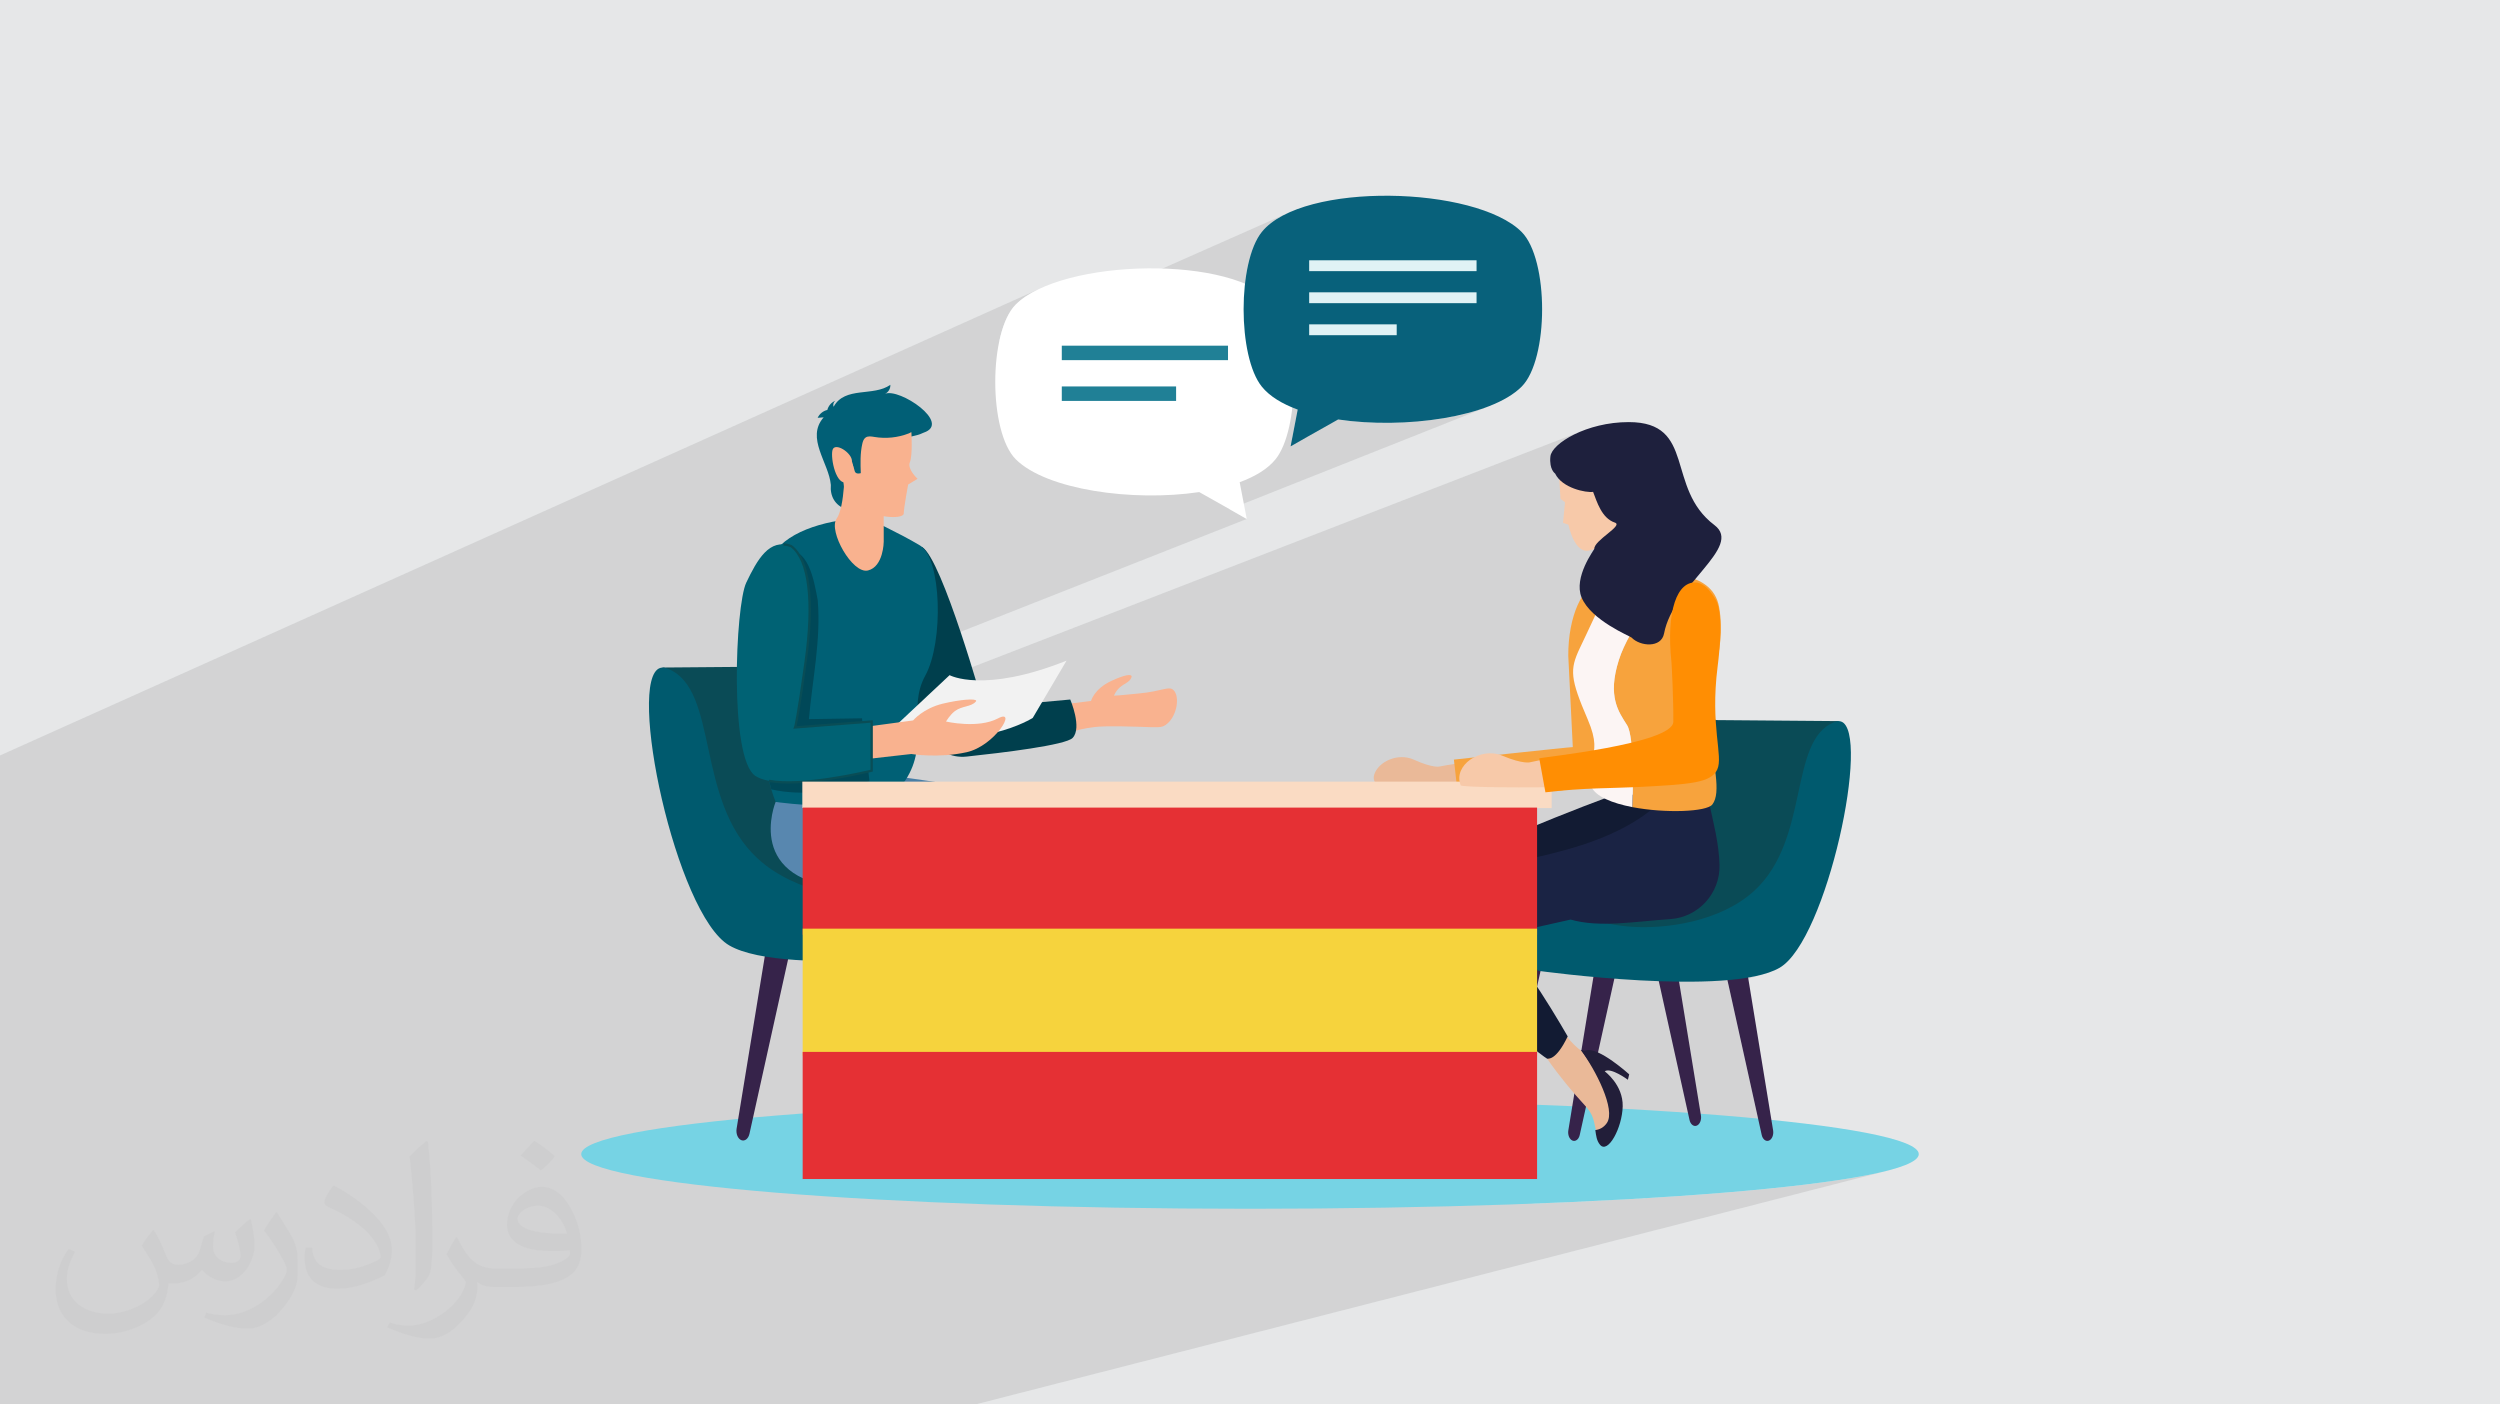
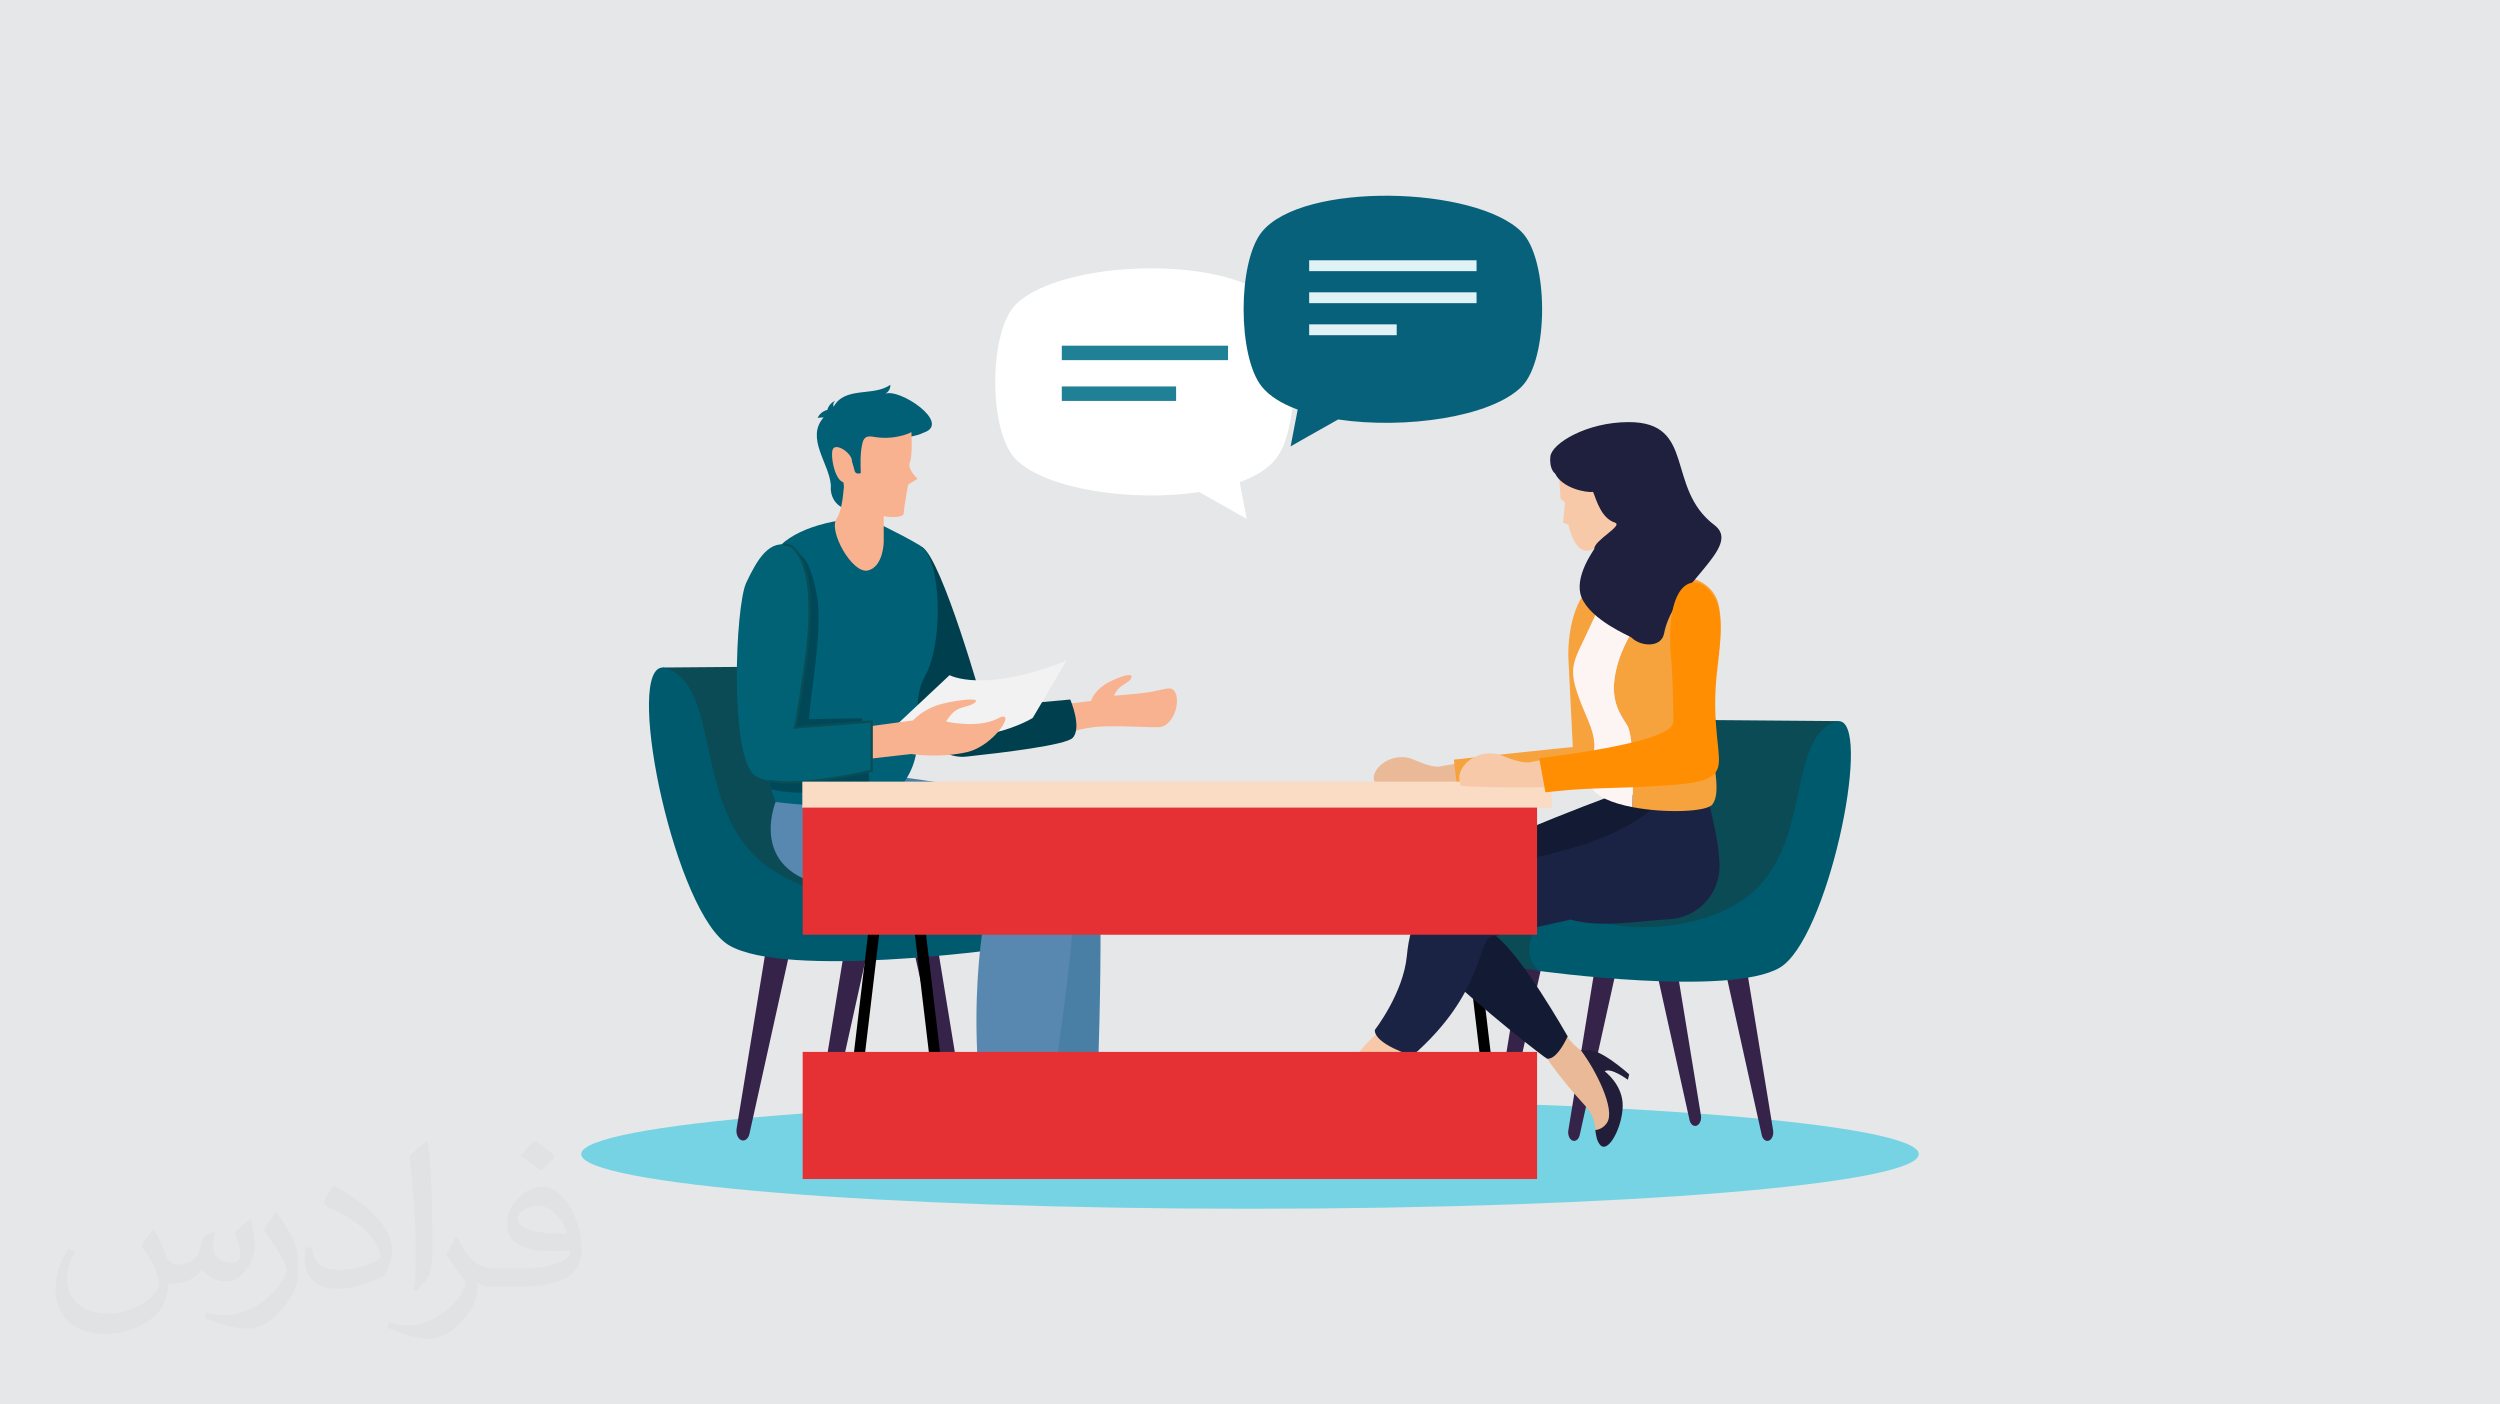
<svg xmlns="http://www.w3.org/2000/svg" xml:space="preserve" width="94.192mm" height="52.917mm" version="1.1" style="shape-rendering:geometricPrecision; text-rendering:geometricPrecision; image-rendering:optimizeQuality; fill-rule:evenodd; clip-rule:evenodd" viewBox="0 0 9404.92 5283.66">
  <defs>
    <style type="text/css">
   
    .fil34 {fill:#E53034}
    .fil35 {fill:#F6D33D}
    .fil0 {fill:#E6E7E8}
    .fil4 {fill:#F7A33D}
    .fil20 {fill:black;fill-rule:nonzero}
    .fil10 {fill:#003F4D;fill-rule:nonzero}
    .fil16 {fill:#004858;fill-rule:nonzero}
    .fil8 {fill:#005A6E;fill-rule:nonzero}
    .fil15 {fill:#006075;fill-rule:nonzero}
    .fil18 {fill:#006274;fill-rule:nonzero}
    .fil11 {fill:#015F76;fill-rule:nonzero}
    .fil24 {fill:#08617B;fill-rule:nonzero}
    .fil19 {fill:#094D56;fill-rule:nonzero}
    .fil7 {fill:#0A4B56;fill-rule:nonzero}
    .fil28 {fill:#121B33;fill-rule:nonzero}
    .fil29 {fill:#1A2344;fill-rule:nonzero}
    .fil32 {fill:#1E203D;fill-rule:nonzero}
    .fil23 {fill:#208096;fill-rule:nonzero}
    .fil27 {fill:#221E39;fill-rule:nonzero}
    .fil12 {fill:#2D193E;fill-rule:nonzero}
    .fil6 {fill:#36234A;fill-rule:nonzero}
    .fil13 {fill:#497EA5;fill-rule:nonzero}
    .fil14 {fill:#5887AF;fill-rule:nonzero}
    .fil5 {fill:#76D3E4;fill-rule:nonzero}
    .fil25 {fill:#E0F2F5;fill-rule:nonzero}
    .fil3 {fill:#EAB998;fill-rule:nonzero}
    .fil17 {fill:#F2F2F2;fill-rule:nonzero}
    .fil30 {fill:#F7A33D;fill-rule:nonzero}
    .fil26 {fill:#F7C9A9;fill-rule:nonzero}
    .fil9 {fill:#F9B28F;fill-rule:nonzero}
    .fil21 {fill:#FADBC3;fill-rule:nonzero}
    .fil31 {fill:#FCF5F4;fill-rule:nonzero}
    .fil33 {fill:#FF8E03;fill-rule:nonzero}
    .fil22 {fill:white;fill-rule:nonzero}
    .fil2 {fill:#373435;fill-opacity:0.031}
    .fil1 {fill:#2B2A29;fill-opacity:0.102}
   
  </style>
  </defs>
  <g id="Layer_x0020_1">
    <polygon class="fil0" points="-0,0 9404.92,0 9404.92,5283.66 -0,5283.66 " />
-     <polygon class="fil1" points="6412.75,2706.29 6306.55,2741.81 6297.73,2518.96 6289.75,2521.7 6289.71,2520.91 6289.16,2510.28 6288.69,2501.82 6288.32,2495.83 6288.06,2492.58 6284.9,2456.87 6283.16,2423.13 6282.8,2391.41 6283.79,2361.77 6286.07,2334.3 6289.62,2309.02 6294.37,2286.02 6300.29,2265.36 6307.34,2247.1 6315.48,2231.29 6324.65,2218.02 6334.83,2207.33 6345.96,2199.29 6358.01,2193.96 6245.86,2233.96 6249.57,2229.92 6266.74,2212.68 6283.43,2197.4 6299.41,2184.33 6314.47,2173.68 6328.4,2165.68 6057.65,2262.68 6057.63,2262.59 6056.82,2249.16 6057.68,2234.02 6060.05,2217.95 6063.75,2201.78 6068.61,2186.28 6070.69,2178.18 6070.74,2177.7 6074.61,2176.2 6070.75,2177.59 6071.64,2168.92 6071.58,2158.72 6070.65,2147.83 6069,2136.48 6066.78,2124.88 6064.09,2113.29 6061.1,2101.94 6057.95,2091.04 6054.77,2080.85 6051.7,2071.58 6048.86,2063.49 6046.43,2056.78 6044.51,2051.7 6043.26,2048.49 6042.81,2047.36 5997.8,2063.91 5998.67,2058.63 6001.99,2051.83 6007.22,2044.69 6013.96,2037.33 6021.83,2029.82 6030.47,2022.26 6039.49,2014.76 6048.5,2007.42 6057.14,2000.32 6065.02,1993.58 6071.75,1987.29 6076.97,1981.55 6080.28,1976.45 6081.33,1972.08 6079.72,1968.57 6075.06,1965.99 6066.13,1962.4 6057.89,1957.85 6050.32,1952.42 6043.36,1946.25 6036.99,1939.41 6031.15,1932.03 6025.81,1924.19 6020.92,1916 6016.44,1907.57 6012.34,1899 6008.56,1890.39 6005.08,1881.84 6001.84,1873.46 5998.81,1865.37 5995.94,1857.64 5993.2,1850.39 5987.55,1850.87 5980.59,1850.82 5972.5,1850.22 5963.48,1849.03 5953.71,1847.24 5943.36,1844.83 5932.66,1841.77 5921.75,1838.05 5910.85,1833.62 5900.15,1828.49 5889.8,1822.62 5880.03,1815.99 5871.01,1808.58 5866.21,1803.7 5866.24,1798.97 5869,1790.01 5874.24,1780.11 5881.67,1769.49 5891.04,1758.43 5902.11,1747.16 5914.61,1735.96 5928.26,1725.05 5942.84,1714.69 5958.08,1705.14 5973.71,1696.64 5989.47,1689.44 5833.44,1749.31 5833.15,1748.14 5831.79,1734.27 5832.45,1717.42 5834.84,1707.87 5840.05,1697.75 5847.93,1687.23 5858.33,1676.46 5871.12,1665.62 5886.15,1654.85 5903.25,1644.35 5922.31,1634.25 5943.16,1624.73 5965.67,1615.94 3567.42,2544.52 3572.34,2539.9 3401.72,2605.98 3387.6,2580.32 3406.47,2458.55 4690.26,1952.39 4688.97,1951.66 4685.26,1949.53 4679.36,1946.15 4671.51,1941.67 4661.94,1936.21 4650.9,1929.92 4638.63,1922.92 4625.83,1915.64 5603.25,1527.54 5583.92,1534.78 5563.82,1541.58 5543.01,1547.96 5521.54,1553.91 5499.46,1559.42 5476.84,1564.5 5453.7,1569.13 5430.12,1573.33 5406.15,1577.08 5381.81,1580.39 5357.19,1583.23 5332.33,1585.63 5307.28,1587.58 5282.07,1589.05 5256.8,1590.08 5231.49,1590.63 5206.19,1590.72 5180.97,1590.34 5155.86,1589.49 5130.94,1588.17 5106.24,1586.36 5081.83,1584.07 5057.73,1581.3 5034.03,1578.04 4861.26,1647.99 4881.9,1540.91 4871.08,1536.79 4860.52,1532.51 4850.25,1528.07 4840.27,1523.44 4830.6,1518.66 4821.24,1513.7 4812.2,1508.58 4803.5,1503.27 4795.13,1497.8 4787.12,1492.16 4779.47,1486.35 4772.21,1480.36 4765.32,1474.2 4760.73,1469.73 5554.75,1140.49 5554.75,1099.69 5364.95,1099.69 5554.75,1020 5554.75,979.19 4925.05,979.19 4682.01,1084.53 4682.71,1076.55 4685.13,1055.47 4688.07,1034.83 4691.56,1014.73 4695.57,995.24 4700.13,976.47 4705.23,958.5 4710.85,941.41 4717.02,925.31 4723.72,910.27 4730.95,896.38 4738.73,883.74 4747.03,872.43 4762.86,855.23 4781.41,839.22 4802.53,824.41 4826.01,810.79 4851.7,798.35 3759.62,1282.07 3763.43,1265.5 3768.55,1246.66 3774.29,1228.72 3780.62,1211.78 3787.56,1195.93 3795.09,1181.29 3803.23,1167.95 3811.98,1156.02 3821.32,1145.59 3838.89,1129.85 3859.08,1115.03 3881.71,1101.14 3906.61,1088.19 -0,2842 -0,2857.69 -0,2906.1 -0,2906.85 -0,2923.63 -0,2923.92 -0,2924.79 -0,2933.78 -0,2935.52 -0,2936.14 -0,2943.25 -0,2954.88 -0,2957.87 -0,2998.29 -0,3001.04 -0,3047.01 -0,3054.92 -0,3060.24 -0,3065.9 -0,3066.28 -0,3081.45 -0,3091.44 -0,3102.83 -0,3103.72 -0,3105.85 -0,3112.55 -0,3119.68 -0,3127.58 -0,3130.46 -0,3156.86 -0,3160.82 -0,3169.3 -0,3171.93 -0,3172.74 -0,3181.81 -0,3184.76 -0,3267.43 -0,3269.6 -0,3278.17 -0,3285.03 -0,3287.35 -0,3291.38 -0,3307.44 -0,3308.37 -0,3309.24 -0,3310.79 -0,3310.8 -0,3312.51 -0,3313.83 -0,3315.88 -0,3315.92 -0,3319.89 -0,3324.68 -0,3326.75 -0,3335.83 -0,3362.5 -0,3368.21 -0,3370.42 -0,3487.18 -0,3491.19 -0,3520.02 -0,3530.3 -0,3532.12 -0,3634.57 -0,3703.88 -0,3889.81 -0,3897.04 -0,3897.44 -0,3923.53 -0,3952.77 -0,3972.1 -0,3986.45 -0,4002.69 -0,4006.23 -0,4017.84 -0,4017.95 -0,4021.49 -0,4027.26 -0,4035.6 -0,4039.54 -0,4041.77 -0,4069.32 -0,4082.21 -0,4086.91 -0,4090.89 -0,4115.01 -0,4115.05 -0,4115.64 -0,4116.62 -0,4125.03 -0,4126.31 -0,4130.21 -0,4130.56 -0,4131.29 -0,4134.8 -0,4143.66 -0,4151.92 -0,4159.98 -0,4161.64 -0,4165.99 -0,4167.06 -0,4169.25 -0,4184.24 -0,4185.53 -0,4197.75 -0,4226.9 -0,4240.82 -0,4251.84 -0,4252.72 -0,4263.86 -0,4270.4 -0,4272.37 -0,4300.63 -0,4304.07 -0,4326.45 -0,4375.94 -0,4481.1 -0,4525.09 -0,4552.99 -0,4554.58 -0,4574.06 -0,4575.74 -0,4576.32 -0,4616.88 -0,4640.92 -0,4712.64 -0,4802.9 -0,4812.77 -0,4832.74 -0,4864.07 -0,4866.3 -0,4950.15 -0,4957.54 -0,4962.65 -0,5025.66 -0,5048.5 -0,5128.99 -0,5158.01 -0,5171.18 -0,5174.77 -0,5199.56 -0,5203.05 -0,5283.66 40.54,5283.66 95.45,5283.66 152.09,5283.66 221.22,5283.66 243.98,5283.66 256.15,5283.66 280.36,5283.66 304.11,5283.66 338.22,5283.66 348.18,5283.66 364.27,5283.66 366.78,5283.66 401.54,5283.66 429.7,5283.66 603.54,5283.66 603.67,5283.66 629.14,5283.66 656.2,5283.66 700.11,5283.66 702.62,5283.66 717.78,5283.66 719.9,5283.66 869.83,5283.66 938.7,5283.66 1027.81,5283.66 1036.89,5283.66 1066.81,5283.66 1079.03,5283.66 1083.32,5283.66 1114.24,5283.66 1150.28,5283.66 1207.52,5283.66 1247.55,5283.66 1252.4,5283.66 1261.53,5283.66 1309.1,5283.66 1313.54,5283.66 1318.7,5283.66 1364.92,5283.66 1367.26,5283.66 1402.11,5283.66 1522.94,5283.66 1590.11,5283.66 1590.54,5283.66 1617.29,5283.66 1675.88,5283.66 1696.81,5283.66 1730.22,5283.66 1765.71,5283.66 1781.17,5283.66 1893.22,5283.66 1903.29,5283.66 1928.42,5283.66 2048.53,5283.66 2063.73,5283.66 2154.25,5283.66 2156.49,5283.66 2161.95,5283.66 2199.68,5283.66 2243.52,5283.66 2245.74,5283.66 2250.7,5283.66 2252.5,5283.66 2258.07,5283.66 2292.95,5283.66 2303.14,5283.66 2413.9,5283.66 2424.59,5283.66 2429.75,5283.66 2466.33,5283.66 2490.09,5283.66 2492.46,5283.66 2512.68,5283.66 2634.04,5283.66 2827.62,5283.66 2917.81,5283.66 3668.34,5283.66 7105.26,4402.87 7065.7,4412.43 7020.66,4421.77 6970.28,4430.87 6914.71,4439.74 6854.13,4448.35 6788.69,4456.68 6718.55,4464.75 6643.86,4472.51 6564.78,4479.97 6481.48,4487.12 6394.1,4493.92 6302.81,4500.38 6207.77,4506.49 6109.13,4512.22 6007.06,4517.56 5901.7,4522.51 5793.21,4527.06 5761.32,4528.23 6654.69,4290.89 6650.35,4291.98 6646.09,4291.84 6641.97,4290.55 6638.13,4288.19 6634.66,4284.84 6631.66,4280.59 6629.23,4275.51 6627.5,4269.69 6502.15,3703.42 6628.68,3666.5 6601.48,3672.94 6572.11,3678.38 6540.8,3682.87 6507.77,3686.48 6498.56,3687.22 6484.67,3624.46 6256.83,3691.74 6247.65,3691.49 6240.35,3691.21 6225.57,3624.46 6041.92,3679.28 6025.77,3677.96 5994.41,3675.19 5999.2,3645.93 6729.72,3426.44 6559.16,3438.39 6034.07,3597.01 6008.09,3602.32 5982.6,3607.57 5958.23,3612.7 5935.1,3617.69 5913.38,3622.55 5893.21,3627.28 5874.74,3631.88 5858.11,3636.35 5843.48,3640.71 5804.35,3652.55 5803.93,3652.57 5798.35,3652.33 5791.2,3651.65 5788.17,3651.28 5781.84,3645.08 6400.92,3457.33 6416.64,3452.48 6432.23,3447.23 6447.68,3441.59 6462.96,3435.53 6478.03,3429.04 6492.87,3422.13 6507.46,3414.79 6521.77,3407 6535.76,3398.76 6549.4,3390.06 6562.69,3380.89 6575.58,3371.26 6588.06,3361.13 6600.08,3350.52 6618.92,3331.88 6636.15,3312.3 6651.87,3291.85 6666.18,3270.63 6679.18,3248.72 6690.96,3226.22 6701.63,3203.2 6711.29,3179.77 6720.04,3155.99 6727.96,3131.97 6735.18,3107.79 6741.79,3083.52 6747.89,3059.28 6753.58,3035.13 6758.94,3011.17 6764.1,2987.49 6769.14,2964.16 6774.16,2941.29 6779.29,2918.95 6784.59,2897.23 6790.18,2876.23 6796.15,2856.03 6802.61,2836.71 6809.66,2818.36 6817.4,2801.08 6825.92,2784.93 6835.32,2770.04 6845.72,2756.46 6857.19,2744.29 6869.85,2733.6 6883.8,2724.52 6899.14,2717.1 6902.66,2715.74 6906.09,2714.6 6287.15,2917.23 6288.91,2909.56 6294.21,2887.85 6299.8,2866.84 6305.77,2846.64 6312.24,2827.32 6319.28,2808.97 6327.02,2791.68 6335.54,2775.55 6344.94,2760.64 6355.34,2747.06 6366.82,2734.89 6379.48,2724.22 6393.43,2715.12 6408.77,2707.7 " />
    <path class="fil2" d="M578.49 4627.69c17.95,27.21 29.6,53.36 40.96,82.43 8.45,16.91 12.93,48.09 52.57,48.09 11.61,0 28.28,-3.42 43.06,-11.61 16.63,-8.73 29.32,-21.94 35.94,-42l15.85 -53.36 38.57 -19.02 2.64 2.64c-5.27,20.09 -6.59,39.36 -6.59,54.43 0,44.63 38.57,61.56 69.22,61.56 17.95,0 34.09,-8.73 34.09,-25.11 0,-21.13 -8.98,-57.06 -20.62,-89.29 17.95,-17.95 35.94,-35.94 56.53,-50.47l3.17 1.6c8.98,38.04 14,75.56 14,100.66 0,24.57 -10.83,51.79 -19.81,69.49 -18.49,34.87 -51.25,62.62 -90.87,62.62 -30.1,0 -63.65,-15.07 -86.66,-43.06l-1.32 0c-21.66,26.96 -55.22,51.25 -108.86,51.25l-16.63 0c-2.64,35.41 -10.29,60.49 -21.94,82.95 -31.95,62.34 -126.81,106.47 -216.1,106.47 -124.17,0 -186.51,-71.59 -186.51,-166.96 0,-58.91 19.27,-113.6 48.88,-152.42l24.29 10.04c-18.49,35.41 -30.91,68.68 -30.91,101.45 0,89.29 72.66,131.83 156.4,131.83 77.68,0 173.83,-49.41 191.28,-106.72 -6.59,-62.62 -30.1,-91.93 -66.04,-148.99 10.83,-19.02 24.83,-38.04 42.28,-58.38l3.17 0 0 0 0 0 -0.02 -0.09zm1432.13 -336.04c26.15,16.39 51.79,35.66 76.87,57.85 -14,19.81 -31.45,37.79 -53.11,53.64 -25.11,-20.34 -50.19,-37.79 -75.84,-56.27 17.42,-19.55 34.62,-38.29 52.04,-55.22l0 0 0 0 0 0 0 0 0 0 0.03 0zm13.47 244.11c-42.28,0 -76.87,27.75 -76.87,48.34 0,44.13 84.53,57.85 185.72,57.31 -12.68,-51.79 -57.06,-105.68 -108.86,-105.68l0.01 0.03zm-94.86 236.19c54.96,0 103.04,-1.6 139.74,-10.83 40.96,-10.29 75.56,-30.91 75.56,-45.17 0,-3.7 0,-8.19 -1.32,-11.89 -22.98,2.11 -49.41,2.11 -72.38,2.11 -74.49,0 -131.55,-16.91 -154.02,-58.66 -5.55,-11.61 -9.51,-24.57 -9.51,-39.36 0,-40.43 17.42,-79.79 48.09,-107 25.61,-22.45 53.89,-36.44 82.67,-36.44 52.04,0 93.51,41.75 122.57,107.54 15.85,35.94 26.68,77.4 26.68,129.72 0,34.87 -9.51,64.19 -31.17,85.85 -40.43,39.11 -114.92,53.89 -229.04,53.89l-51.79 0 0 0 -13.47 0c-28.28,0 -48.62,-5.02 -64.72,-17.42l-2.64 0c0.79,6.59 1.32,12.93 1.32,19.02 0,25.61 -8.45,58.38 -25.61,84.53 -50.72,75.3 -105.68,108.04 -153.24,108.04 -48.09,0 -107,-18.49 -160.11,-42.54l9.51 -18.49c17.17,7.13 40.96,11.89 73.7,11.89 85.85,0 198.66,-82.43 212.66,-163 -3.17,-6.59 -8.98,-15.32 -17.17,-24.57 -25.11,-29.85 -40.96,-54.68 -55.75,-80.83 12.68,-25.11 24.29,-45.17 35.13,-63.4l4.49 -0.53c36.72,74.77 69.99,117.55 144.23,117.55l11.61 0 0 0 53.89 0 0 0 0 0 0 0 0 0 0 0 0.09 0.01zm-371.98 79c6.34,-34.34 6.87,-72.91 6.87,-108.86l0 -53.36c0,-99.6 -12.68,-244.36 -22.98,-338.68 17.95,-19.27 43.06,-42 62.87,-57.31l5.81 1.6c13.47,118.62 16.63,256 16.63,383.06 0,33.3 -1.32,65.79 -4.49,89.55 -1.85,30.1 -19.27,52.83 -56.53,87.7l-8.19 -3.7zm-382.8 -157.19c1.85,46.77 24.83,83.49 105.15,83.49 49.93,0 92.19,-12.93 138.96,-35.13 8.45,-3.7 12.93,-8.73 12.93,-12.93 0,-29.32 -22.45,-68.15 -60.23,-103.55 -36.72,-33.3 -85.34,-62.62 -130.76,-82.18 -15.6,-6.59 -20.62,-13.47 -20.62,-20.09 0,-13.47 17.95,-41.75 32.77,-62.09l5.02 -0.53c52.04,27.21 110.17,67.64 153.24,112.53 39.11,41.47 63.4,83.49 63.4,129.19 0,33.81 -10.29,65.51 -26.96,95.11 -57.06,28.79 -117.83,50.72 -178.06,50.72 -73.17,0 -123.1,-34.34 -123.1,-114.92 0,-8.73 0,-22.19 3.17,-39.64l25.11 0 0 0 0 0 0 0 0 0 0 0 -0.02 0zm-132.37 -132.9l45.45 73.45c16.63,27.21 32.23,56.81 32.23,103.55l0 59.7c0,48.34 -30.91,100.13 -80.83,151.38 -39.11,34.62 -73.7,49.41 -105.68,49.41 -47.55,0 -101.98,-14.79 -164.85,-41.75l7.13 -18.49c19.81,5.27 42.79,9.77 71.06,9.77 90.36,-0.53 182.8,-66.57 225.08,-147.15 5.02,-9.26 6.87,-17.95 6.87,-24.04 0,-9.26 -5.02,-19.55 -8.98,-28.79 -22.98,-43.31 -48.62,-82.95 -76.87,-119.68 14.79,-23.25 29.6,-45.7 45.7,-67.9l3.7 0.53 0 0 0 0 0 0 0 0 0 0 -0.02 0.01z" />
    <g id="_2505839095040">
      <path class="fil3" d="M5926.93 2574.04l2.88 248.73c0,0 -374.74,33.37 -513.14,60.53 0,0 -23.84,8.11 -98.47,-25.69 -58.68,-26.59 -132.83,6.91 -148.67,56.92 -7.09,22.37 8.89,45.44 32.26,47.47 34.77,3.02 107.8,7.17 259.63,10.27 267.71,5.47 538.15,10.34 592.38,-46.84l10.51 -323.59 -137.37 -27.81z" />
      <path class="fil4" d="M6004.41 2443.16l7.49 -242.91c-55.21,-0.05 -112.95,114.97 -112.09,267.11l17.01 343.22c-16.02,0 -447.3,47.04 -447.3,47.04l13.03 115.1 365.24 2.38c231.77,1.51 170.93,-377.2 156.62,-531.92z" />
      <path class="fil5" d="M7218.37 4341.74c0,113.55 -1126.41,205.59 -2515.91,205.59 -1389.49,0 -2515.9,-92.04 -2515.9,-205.59 0,-113.55 1126.41,-205.6 2515.9,-205.6 1389.5,0 2515.91,92.05 2515.91,205.6z" />
      <path class="fil6" d="M2886.79 3538.4l93.58 0 -160.94 726.96c-4.1,18.55 -17.63,29.1 -30.63,23.89 -13,-5.19 -20.83,-24.29 -17.73,-43.24l115.72 -707.61z" />
      <path class="fil6" d="M3523.39 3538.4l115.71 707.61c3.1,18.95 -4.73,38.05 -17.73,43.24 -13.01,5.2 -26.53,-5.34 -30.63,-23.89l-160.94 -726.96 93.59 0z" />
      <path class="fil6" d="M3182.36 3538.4l89.92 0 -146.91 663.59c-4.1,18.54 -17.63,29.1 -30.63,23.89 -13,-5.2 -20.83,-24.29 -17.73,-43.25l105.35 -644.22z" />
      <path class="fil6" d="M3839.7 3538.4l105.35 644.22c3.1,18.96 -4.73,38.05 -17.73,43.25 -13,5.2 -26.53,-5.35 -30.64,-23.89l-146.9 -663.59 89.92 0z" />
      <path class="fil7" d="M2492.32 2511.22l518.41 -4.32c8.52,-2.65 16.98,-4.29 25.33,-4.74 7.52,-0.41 17.6,-1.66 29.83,3.34 193.02,78.77 100.4,495.72 336.94,713.67 141.7,130.55 77.72,127.71 233.69,114.89 174.07,-14.31 311.32,-78.87 389.66,-9.86 1.83,1.61 3.63,3.3 5.41,5.06 74.94,74.3 27.05,203.17 -77.78,215.28 -237.93,27.48 -195.4,32.18 -236.96,16.92 -136.55,-50.14 -713.85,-123.08 -820.41,-232.72l-192.17 -13.46 -211.95 -804.07z" />
      <path class="fil8" d="M3763.74 3569.94c0,0 -806.03,111.64 -1020.38,-13.39 -201.01,-117.25 -388.27,-1002.24 -259.82,-1043.82 9.66,-3.13 19.09,-1.05 29.83,3.33 193.02,78.78 100.4,495.73 336.95,713.69 141.69,130.54 374.9,165.23 530.87,152.4 174.07,-14.3 292.27,-91.1 370.61,-22.09 51.28,45.17 82.18,149.93 11.93,209.87z" />
      <path class="fil9" d="M4019.27 2647.49l85.16 -10.51c0,0 11.3,-45.45 77.34,-75.87 53.38,-24.58 72.13,-24.19 75.06,-18.08 0.52,1.08 0.58,2.34 -0.33,5.04 -6.02,18.05 -26.3,22.77 -43.45,37.63 -6.46,5.61 -15.34,15.15 -22.59,31.28 22.36,-0.64 54.89,-4.65 94.39,-8.26 85.77,-7.81 111.31,-28.87 128.93,-13.46 26.7,23.31 14.4,103.05 -29.29,132.2 -16.47,11 -28.67,8.97 -102.22,6.55 -113.42,-3.72 -146.73,-0.93 -164.81,1.15 -37.57,4.3 -70.51,12.5 -98.2,21.57l0 -109.24z" />
      <path class="fil10" d="M3468.63 2057.49c76.43,46.04 232.42,603.78 232.42,603.78l325.23 -29.72c0,0 45.62,106.25 8.84,144.51 -25.96,26.99 -262.13,55.65 -398.99,70.18 -58.53,6.21 -115.06,-23.25 -143.43,-74.83l-105.09 -191.08 81.03 -522.84z" />
      <path class="fil11" d="M3474.59 1627.7c107.36,-35.8 -92.1,-169.6 -145.24,-146.07 12.72,-5.87 21.11,-20.05 20.11,-34.02 -63.02,45.28 -171.23,4.66 -213.41,82.73 -3.27,-7.76 -0.55,-17.58 6.23,-22.57 -14.62,5.91 -26.06,19.11 -29.85,34.42 -15.82,3.57 -29.71,14.83 -36.48,29.56 7.56,-0.57 15.11,-1.13 22.67,-1.69 -68.49,77.44 19.9,171.1 27,254.32 -3.6,42.42 15.75,76.72 56.87,91.46 25.79,-47.21 84.25,-71.5 104.56,-121.33 9.44,-57.76 43.98,-100.24 88.33,-136.77 30.57,-14.35 67.96,-14.63 99.22,-30.05z" />
      <path class="fil12" d="M3885.86 4136.76c0,0 -53.38,193.38 -8.76,206.51 44.62,13.12 495.26,3.49 495.26,3.49 -3.27,-21.76 -16.88,-40.55 -36.56,-50.37 -69.78,-34.82 -232.57,-119.37 -240.81,-154.38l-209.13 -5.25z" />
      <path class="fil13" d="M3389.09 2923.17c0,0 661.71,86.45 719.86,166.61 58.16,80.16 17.29,1065.66 17.29,1065.66l-194.89 -6.99 -132.03 -903.07 -666.43 -124.16 123.65 -198.04 132.55 0z" />
      <path class="fil12" d="M3712.96 4148.45c0,0 -53.38,193.38 -8.75,206.51 44.62,13.12 495.26,3.49 495.26,3.49 -3.27,-21.77 -16.88,-40.56 -36.57,-50.37 -69.77,-34.82 -232.57,-119.37 -240.81,-154.38l-209.13 -5.25z" />
      <path class="fil14" d="M2917.91 3016.72c0,0 -127.43,307.92 285.47,325.4 412.89,17.48 527.58,-22.94 527.58,-22.94 0,0 -100.49,351.73 -36.05,855.28l251.23 0c0,0 165.59,-975.37 69.5,-1050.32 -96.08,-74.95 -703.35,-140.29 -703.35,-140.29l-394.39 32.87z" />
      <path class="fil15" d="M3480.92 2541.54c-69.88,127.32 17.93,252.82 -75.28,394.5 -93.3,141.6 -487.71,80.68 -487.71,80.68 -5.93,-14.53 -11.41,-30.28 -16.28,-47.17 -77.64,-263.18 -40.48,-784.05 2.35,-874.31 2.27,-4.7 4.78,-9.4 7.66,-13.83 54.65,-86.95 215.39,-131.51 351.16,-131.6 0,0 117.66,53.87 198.34,102.27 80.68,48.39 89.64,362.22 19.76,489.46z" />
      <path class="fil16" d="M3271.01 2939.09c-114.79,37.07 -251.35,57.61 -369.35,30.46 -77.64,-263.18 -40.48,-784.05 2.35,-874.31 2.27,-4.7 4.78,-9.41 7.66,-13.84 10.88,-3.05 21.85,-5.65 32.81,-7.92 97.47,-26.45 118.62,115.41 131.76,184.33 12.62,149.34 -20.11,298.95 -33.16,447.5 66.49,-1.04 133.07,-2.09 199.65,-3.13 9.41,79.02 18.89,157.96 28.29,236.89z" />
      <path class="fil9" d="M3347.68 1892.21l-1.13 10.09 -1.75 15.24 -20.28 -4.35 0 125.15c0,0 -0.7,93.29 -59.26,107.74 -58.58,14.46 -150.04,-148.99 -118.02,-194.52 31.94,-45.59 30.46,-198.86 30.46,-198.86l169.97 139.51z" />
      <path class="fil9" d="M3340.68 1902.3l-1.74 15.24 -20.29 -4.35 0 67.28c-158.65,-31.15 -154.92,-221.24 -138.89,-189.38 14.09,28.12 123.75,90.59 160.92,111.22z" />
      <path class="fil17" d="M3347.69 2750.43l224.65 -210.52c0,0 126.87,70.3 439.96,-54.56l-127.14 215.39c0,0 -206.42,132.71 -537.48,49.68z" />
      <path class="fil9" d="M3266.64 2732.93l168.45 -22.75c0,0 37.9,-45.48 112.03,-63.16 66.87,-15.96 123.44,-19.58 125.22,-10.86 0.26,1.26 -0.68,2.45 -1.42,3.28 -17.61,20.29 -51.36,15.42 -78.44,35.52 -18.78,13.94 -33.22,39.03 -33.57,39.45 0,0 120.45,27.8 195.4,-11.79 74.97,-39.59 -11.79,103.6 -117.91,127.19 -106.14,23.58 -208.06,6.73 -208.06,6.73l-171.83 19.38 10.11 -122.97z" />
      <path class="fil18" d="M2976.51 2054.6c68.73,51.54 85.91,206.91 54.19,435.19 -31.71,228.29 -39.65,246.8 -39.65,246.8l288.12 -22.47 0 185.03c0,0 -338.35,84.59 -437.47,19.83 -99.13,-64.76 -75.35,-641.02 -34.37,-726.93 40.97,-85.91 87.23,-169.17 169.17,-137.45z" />
      <path class="fil19" d="M2966.09 2947.67c-26.85,0 -52.04,-1.72 -73.89,-5.87l1.63 -8.55c121.81,23.07 350.82,-30.25 381,-37.51l0 -176.92 -290.61 22.67 2.83 -6.61c0.3,-0.79 8.62,-24.53 39.35,-245.67 31.71,-228.23 13.23,-381.15 -52.02,-430.77 -9.37,-3.56 -18.53,-5.66 -27.26,-6.22l0.56 -8.69c9.79,0.64 20.02,3 30.41,7.01l1.04 0.57c69.27,51.96 88.6,203.86 55.89,439.28 -23.92,172.19 -34.39,225.43 -38.16,241.38l286.68 -22.37 0 193.15 -3.3 0.83c-2.13,0.53 -179.04,44.28 -314.14,44.28z" />
      <path class="fil9" d="M3428.69 1626.84c0,0 5.05,86.05 -5.79,112.09 -10.84,26.03 28.94,62.2 28.94,62.2l-35.45 21.69c0,0 -15.91,85.33 -16.62,109.19 -0.73,23.86 -129.44,17.35 -164.16,-36.16 -34.71,-53.51 -164.15,-257.45 -26.03,-306.62 138.12,-49.18 219.12,37.6 219.12,37.6z" />
      <path class="fil11" d="M3213.76 1766.2c1.08,4.27 1.98,8.92 5.18,11.94 4.91,4.63 12.74,3.39 19.31,1.85 -1.26,-37 -2.48,-74.49 5.71,-110.6 1.99,-8.82 5,-18.19 12.4,-23.38 9.33,-6.54 21.93,-4.13 33.16,-2.24 43.06,7.25 88.06,2.66 128.77,-13.16 7.13,-2.77 15.18,-7.23 15.88,-14.85 0.5,-5.39 -3.02,-10.27 -6.56,-14.38 -29.04,-33.65 -71.83,-53.65 -115.75,-60.4 -43.92,-6.75 -89.02,-1.08 -131.97,10.32 -17.49,4.64 -34.97,10.34 -50.11,20.24 -15.15,9.89 -27.91,24.45 -32.42,41.99 -6.11,23.82 3.58,48.69 14.71,70.62 7.03,13.88 15.17,27.94 28.06,36.61 6.76,4.56 15.03,7.18 23.19,7.1 3.96,-0.03 7.97,-0.68 11.67,-2.17 3.19,-1.27 7.01,-5.33 10.39,-4.76 6.2,1.04 14.49,15.08 17.56,19.97 4.9,7.8 8.6,16.36 10.82,25.29z" />
      <path class="fil9" d="M3205.11 1736.4c1.85,-32.67 -65.35,-75.23 -73.38,-43.16 -8.01,32.07 14.5,137.96 55.5,119.43 41.01,-18.54 17.88,-76.26 17.88,-76.26z" />
      <path class="fil20" d="M3180.22 4428.93l0 0c-12.49,0 -22.18,-10.9 -20.69,-23.3l163.97 -1378.87 41.98 0 -164.56 1383.8c-1.25,10.49 -10.13,18.38 -20.7,18.38z" />
      <path class="fil20" d="M3568.84 4428.93l0 0c12.49,0 22.18,-10.9 20.7,-23.3l-163.98 -1378.87 -41.98 0 164.57 1383.8c1.24,10.49 10.12,18.38 20.69,18.38z" />
      <path class="fil20" d="M5251.52 4428.93l0 0c-12.49,0 -22.18,-10.9 -20.7,-23.3l163.98 -1378.87 41.98 0 -164.57 1383.8c-1.24,10.49 -10.13,18.38 -20.69,18.38z" />
      <path class="fil20" d="M5640.14 4428.93l0 0c12.48,0 22.17,-10.9 20.69,-23.3l-163.97 -1378.87 -41.98 0 164.55 1383.8c1.25,10.49 10.14,18.38 20.71,18.38z" />
      <polygon class="fil21" points="5837.28,3039.89 3018.33,3039.89 3018.33,2940.45 5837.28,2940.45 " />
      <path class="fil22" d="M4798.48 1145.59c-153.54,-190.01 -804.41,-172.74 -977.15,0 -102.92,102.92 -102.92,479.31 0,582.24 114.58,114.58 439.51,160.73 690.16,123.36 65.27,36.21 178.78,101.21 178.78,101.21l-26.66 -138.32c58.46,-21.51 105.68,-50.12 134.88,-86.25 91.48,-113.22 91.48,-469.02 0,-582.24z" />
      <polygon class="fil23" points="4619.73,1354.85 3994.41,1354.85 3994.41,1300.43 4619.73,1300.43 " />
      <polygon class="fil23" points="4424.45,1508.21 3994.41,1508.21 3994.41,1453.79 4424.45,1453.79 " />
      <path class="fil24" d="M4747.03 872.43c153.54,-190 804.41,-172.74 977.15,0 102.92,102.92 102.92,479.31 0,582.24 -114.59,114.59 -439.52,160.73 -690.16,123.37 -65.28,36.2 -178.79,101.21 -178.79,101.21l26.66 -138.34c-58.45,-21.49 -105.67,-50.11 -134.87,-86.24 -91.48,-113.22 -91.48,-469.02 0,-582.24z" />
      <polygon class="fil25" points="5554.75,1020 4925.05,1020 4925.05,979.19 5554.75,979.19 " />
      <polygon class="fil25" points="5554.75,1140.49 4925.05,1140.49 4925.05,1099.69 5554.75,1099.69 " />
      <polygon class="fil25" points="5254.35,1261 4925.05,1261 4925.05,1220.19 5254.35,1220.19 " />
      <path class="fil6" d="M6567.73 3624.46l-83.05 0 142.82 645.22c3.64,16.46 15.66,25.82 27.19,21.21 11.54,-4.61 18.49,-21.57 15.74,-38.39l-102.69 -628.04z" />
      <path class="fil6" d="M6002.71 3624.46l-102.7 628.04c-2.75,16.82 4.19,33.78 15.75,38.39 11.53,4.61 23.53,-4.75 27.18,-21.21l142.83 -645.22 -83.05 0z" />
      <path class="fil6" d="M6305.38 3624.46l-79.81 0 130.38 588.97c3.64,16.46 15.66,25.82 27.19,21.21 11.54,-4.61 18.49,-21.57 15.74,-38.39l-93.5 -571.78z" />
      <path class="fil6" d="M5721.97 3624.46l-93.5 571.78c-2.76,16.82 4.19,33.78 15.74,38.39 11.54,4.61 23.54,-4.75 27.19,-21.21l130.38 -588.97 -79.81 0z" />
      <path class="fil7" d="M6917.84 2712.78l-460.11 -3.83c-7.56,-2.35 -15.08,-3.8 -22.48,-4.21 -6.68,-0.36 -15.63,-1.46 -26.48,2.97 -171.32,69.92 -89.12,439.98 -299.06,633.43 -125.76,115.86 -68.98,113.34 -207.41,101.97 -154.5,-12.7 -276.31,-69.99 -345.85,-8.75 -1.63,1.43 -3.23,2.93 -4.8,4.49 -66.52,65.94 -24,180.33 69.04,191.07 211.17,24.39 173.43,28.57 210.31,15.03 121.2,-44.51 633.58,-109.24 728.16,-206.55l170.56 -11.95 188.12 -713.66z" />
      <path class="fil8" d="M5789.38 3652.46c0,0 715.4,99.08 905.64,-11.89 178.4,-104.07 344.61,-889.54 230.6,-926.44 -8.57,-2.78 -16.94,-0.94 -26.48,2.97 -171.31,69.91 -89.11,439.97 -299.06,633.42 -125.75,115.86 -332.75,146.65 -471.18,135.28 -154.49,-12.71 -259.4,-80.87 -328.93,-19.61 -45.52,40.09 -72.93,133.07 -10.59,186.28z" />
      <path class="fil26" d="M5299.86 3950.75c0,0 -26.88,-116.94 -100.25,-74.82 -73.37,42.14 -161.27,185.96 -213.57,267.32 -29.88,46.51 -66.18,61.21 -97.76,73.4 6.41,17.29 18.91,33.03 41.84,42.11 66.85,26.47 218.2,-104.39 287.08,-187.34 5.58,-51.45 82.66,-120.67 82.66,-120.67z" />
      <path class="fil27" d="M4930.12 4258.75c-22.93,-9.08 -35.43,-24.81 -41.84,-42.11 -23.67,9.15 -44.72,16.89 -58.41,35.57 -31.96,43.58 95.88,77.73 188.86,57.39 92.98,-20.35 131.49,-113.33 131.49,-113.33 24.69,21.07 -12.36,108.24 -12.36,108.24l24.7 0c0,0 86.44,-158.36 58.84,-208.47 -4.06,-7.38 -5.17,-15.75 -4.21,-24.62 -68.88,82.94 -220.23,213.81 -287.08,187.34z" />
      <path class="fil3" d="M5850.73 3833.16c-39.29,12.63 -98.98,-0.96 -76.28,75.19 6.91,23.2 27.33,47.27 46.03,74.56 42.72,62.33 100.71,131.53 141.13,174.86 33.22,35.62 33.2,55.47 42.91,97.45 17.58,-12.95 31.96,0.39 43.1,-29.55 32.49,-87.31 -44.94,-198.63 -95.94,-270.44 -41.44,-28.26 -75.55,-77.57 -100.94,-122.07z" />
      <path class="fil27" d="M6044.77 4225c-12.08,17.17 -27.6,24.4 -43.2,26.26 2.86,21.43 5.08,40.4 17.82,55.46 29.72,35.16 83.46,-63.91 85.15,-144.98 1.68,-81.06 -67.66,-131.46 -67.66,-131.46 22.37,-16.27 87.18,31.78 87.18,31.78l4.92 -20.45c0,0 -113.93,-103.14 -160.94,-90.26 -6.92,1.9 -14.07,1.14 -21.23,-1.42 54.97,73.57 133.2,224.98 97.95,275.07z" />
      <path class="fil28" d="M6060.14 2994.94c0,0 -654.34,236.8 -727.38,357.33 0,0 -121.75,93.74 62.09,271.49 183.84,177.75 422.74,360.36 425.65,359.15 2.9,-1.21 32.11,9.74 77.16,-84 -66.96,-115.65 -211.83,-355.49 -297.06,-395.67 -6.08,2.44 715.86,-267.83 715.86,-267.83l-9.74 -230.51 -277.58 -25.51 31 15.57z" />
      <path class="fil29" d="M6429.68 3021.12c14.73,66.59 37.44,153.43 39.16,233.46 2.28,106.22 -79.25,195.94 -185.25,203.08 -135.19,9.09 -265.97,33.03 -374.98,1.75 -68.18,15.6 -241.05,54.78 -295.83,63.3 -54.8,8.52 -25.57,210.62 -299.5,449.24 0,0 -143.66,-43.83 -141.23,-97.4 0,0 107.14,-137.57 120.53,-278.79 13.39,-141.23 59.74,-216.71 197.27,-292.19 137.53,-75.49 541.72,-74.26 765.76,-295.63 65.72,-11.49 174.07,13.18 174.07,13.18z" />
      <path class="fil30" d="M6467.38 2284.59c-12.79,-73.35 -69.9,-106.32 -138.98,-118.91 -70.86,35.16 -199.34,193.41 -238.71,318.3 -43.16,136.94 -0.74,193.51 31.26,244.12 27.98,44.25 21.82,255.84 19.83,308.25 124.04,23.87 279.14,18.02 300.94,-9.82 34.97,-44.65 3.71,-154.8 -14.89,-297.7 -18.61,-142.89 72.18,-262.71 40.54,-444.25z" />
      <path class="fil31" d="M6120.95 2728.1c-32.01,-50.61 -74.43,-107.17 -31.26,-244.12 39.37,-124.89 167.84,-283.14 238.71,-318.3 -83.82,-15.29 -185.27,-0.53 -246.78,8.91 -19.19,2.95 -34.73,16.79 -39.97,35.49 -18.12,64.68 -67.63,162.18 -99.33,230 -37.2,79.63 -35.72,112.38 31.26,267.92 66.98,155.54 -29.77,150.34 12.66,250.81 15.98,37.85 79.59,63.11 154.54,77.54 1.99,-52.4 8.16,-263.99 -19.83,-308.25z" />
      <path class="fil26" d="M5866.19 1806.72l4.46 69.95 16.86 12.9 -7.44 77.4 20.34 6.94c0,0 22.33,114.62 81.87,96.25 18.36,-5.45 60.53,-22.82 60.53,-22.82 0,0 40.19,99.23 25.8,138.92 -14.39,39.69 -18.09,95.27 3.12,98.24 21.2,2.98 149.2,-82.37 140.77,-117.09 -8.43,-34.74 -48.12,-125.53 -28.28,-171.18 19.85,-45.64 -64.99,-308.1 -135.44,-317.53 -70.45,-9.43 -190.03,90.3 -182.58,128.01z" />
      <path class="fil32" d="M5850.31 1781.42c26.29,55.08 116.59,72.93 142.88,68.97 14.39,37.2 32.25,99.22 81.87,115.6 33.58,11.07 -78.59,66.39 -77.44,99 0.08,2.51 -79.2,106.78 -47.66,182.77 35.85,86.36 183.32,145.85 188.12,150.86 31.75,33.25 111.63,40.2 122.06,-15.38 34.62,-184.75 298.82,-325.39 189.53,-407.84 -185.37,-139.85 -67.36,-387.48 -322.51,-387.48 -158.26,0 -289.75,80.37 -294.7,129.49 -4.96,49.12 17.86,64 17.86,64z" />
      <path class="fil26" d="M6297.73 2518.96l10.6 267.7c0,0 -402.43,47.22 -550.62,80.63 0,0 -25.42,9.46 -106.79,-24.69 -81.36,-34.14 -186.68,37.05 -155.45,112.6 0,0 24.71,8.72 313.1,6.53 288.38,-2.18 579.67,-5.08 636.34,-68.28l1.55 -348.69 -148.72 -25.8z" />
      <path class="fil33" d="M6384.67 2191.68c-75.45,-9.18 -117.37,105.35 -96.61,300.89 1.01,9.54 7.92,148.16 6.86,222.97 -1.19,83.17 -504.82,134.13 -504.34,137.5l23.23 127.66c143.96,-17.49 257.76,-15.23 347.22,-19.85 196.94,-10.18 275.98,-15.3 299.25,-66.09 23.34,-50.99 -27.3,-161.24 1.25,-386.35 9.36,-73.78 21.31,-208.46 -8.45,-254.84 -24.98,-39.87 -42.35,-55.56 -68.42,-61.9z" />
      <g>
        <rect class="fil34" x="3019.62" y="3038.15" width="2762.82" height="478.27" />
-         <rect class="fil35" x="3019.62" y="3493.58" width="2762.82" height="478.27" />
        <rect class="fil34" x="3019.62" y="3957.2" width="2762.82" height="478.27" />
      </g>
    </g>
  </g>
</svg>